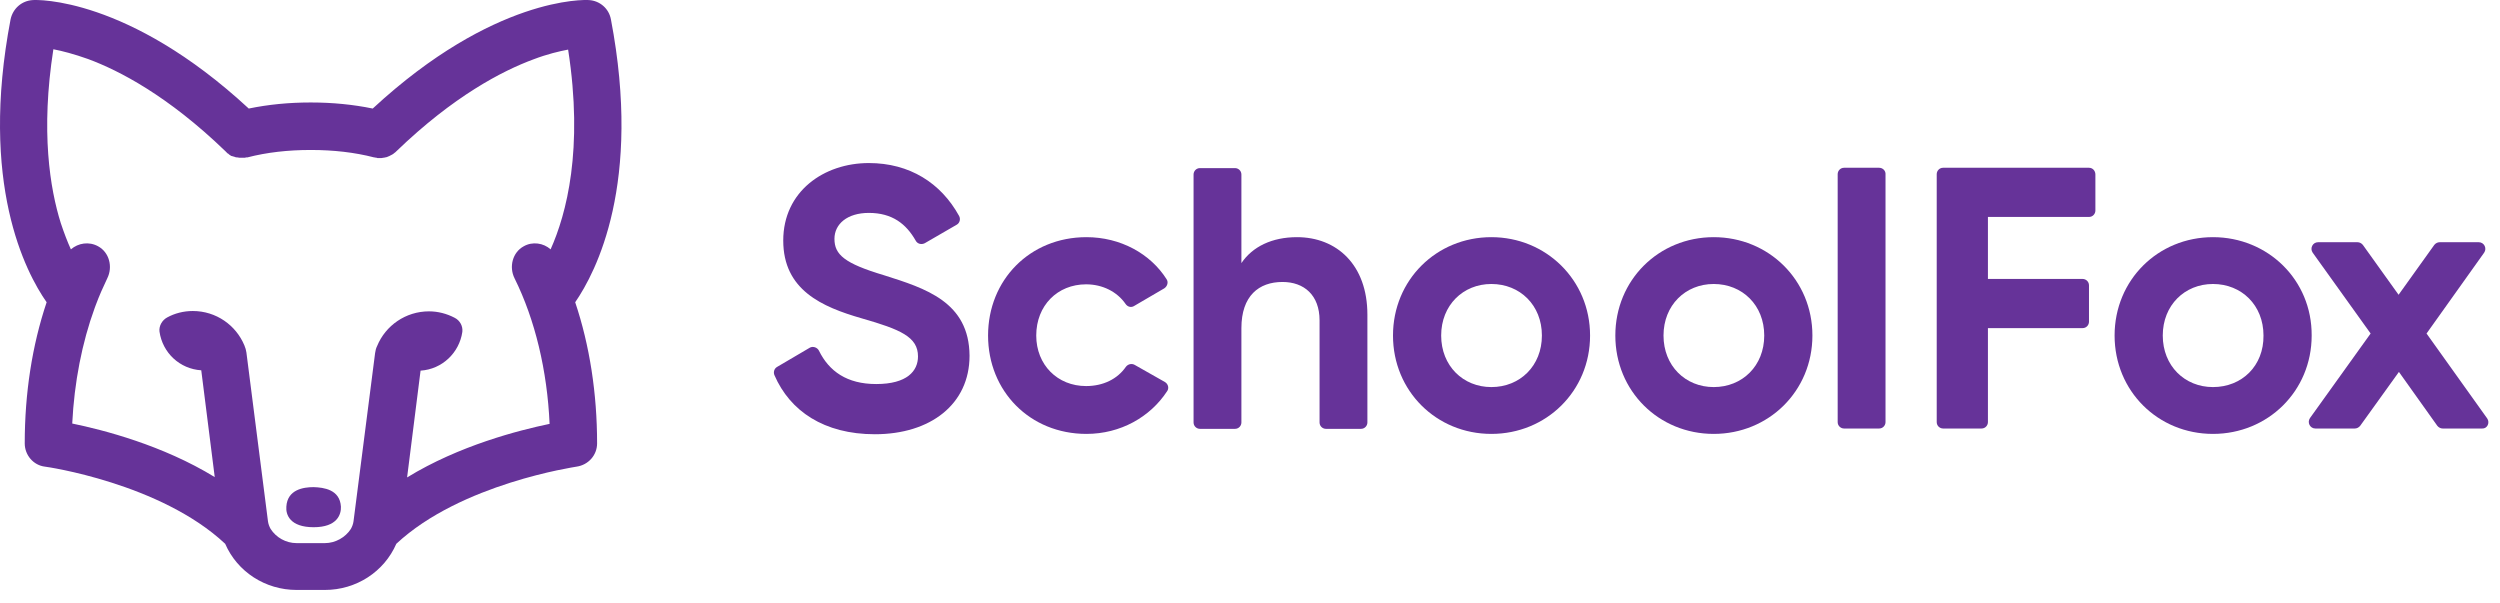
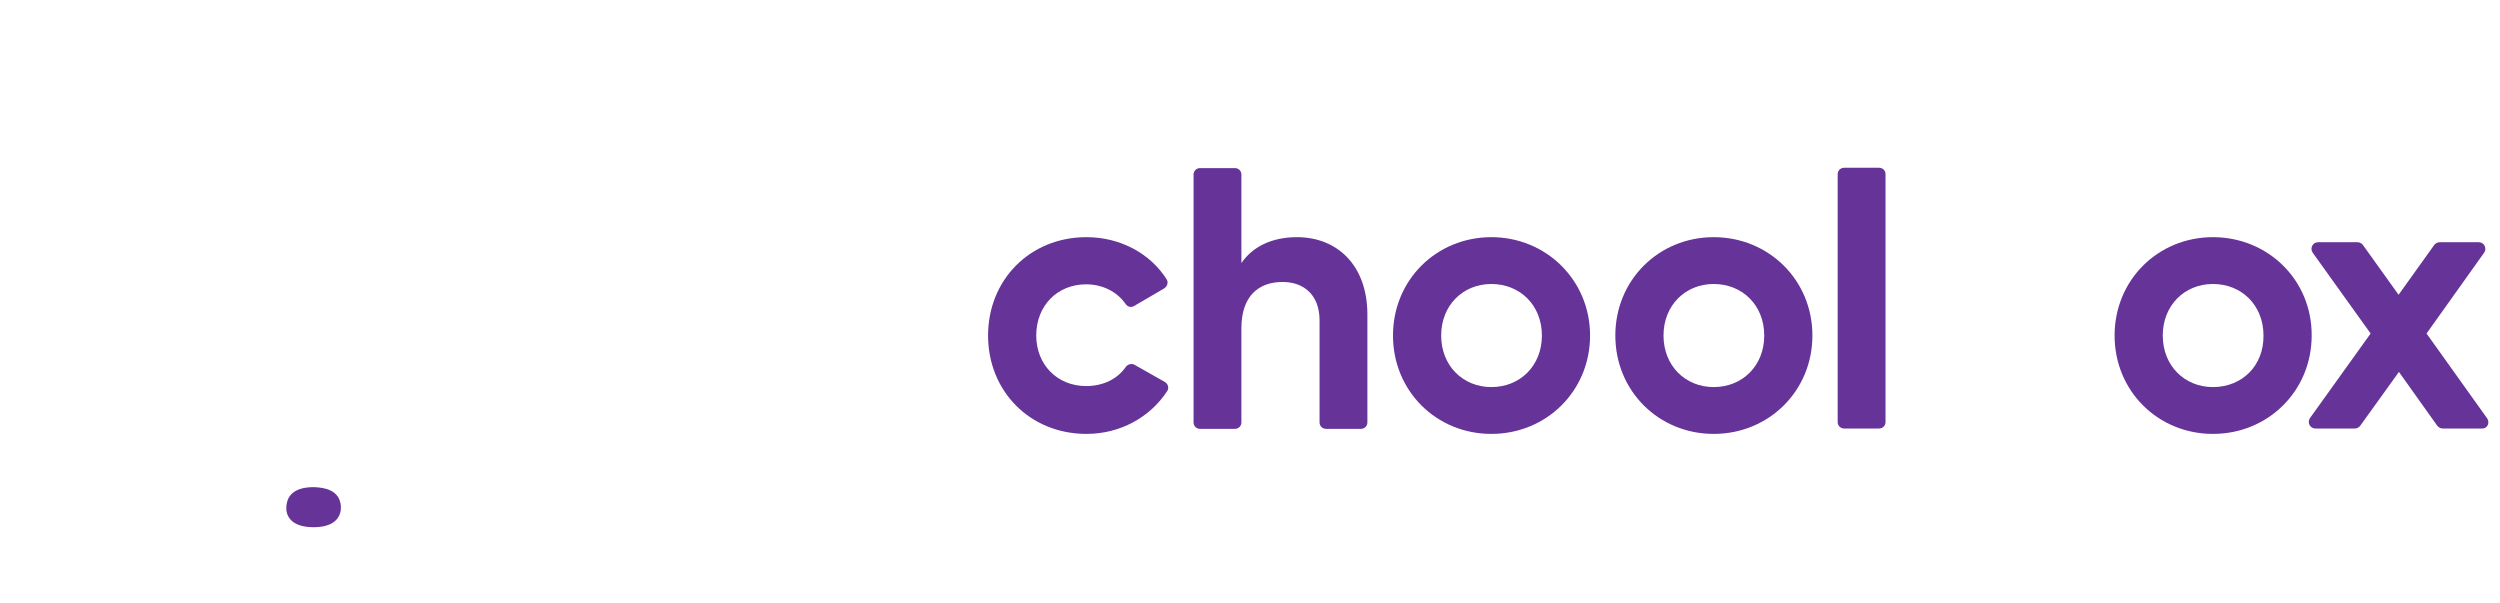
<svg xmlns="http://www.w3.org/2000/svg" width="141px" height="34px" viewBox="0 0 141 34" version="1.1">
  <title>BB6412C5-F785-4FAD-AEA7-9D0B570417B4</title>
  <g id="SchoolFox" stroke="none" stroke-width="1" fill="none" fill-rule="evenodd">
    <g id="SchoolFox-Dev-Delivery-Desktop" transform="translate(-177, -2055)" fill="#663399" fill-rule="nonzero">
      <g id="3-–-Corporate-Assets" transform="translate(102, 1913)">
        <g id="schoolfox-Logo-Hor-1c" transform="translate(75, 142)">
-           <path d="M34.455,1.087 C34.341,0.479 33.828,0.042 33.22,0.004 C32.992,-0.015 27.862,-0.205 21.022,6.122 C19.92,5.894 18.742,5.78 17.545,5.78 L17.507,5.78 C16.291,5.78 15.132,5.894 14.03,6.122 C7.209,-0.186 2.06,-0.015 1.851,0.004 C1.224,0.042 0.73,0.479 0.597,1.087 C-1.17,10.34 1.433,15.337 2.63,17.047 C1.813,19.479 1.395,22.177 1.395,25.008 C1.395,25.673 1.889,26.243 2.535,26.319 C2.592,26.319 9.052,27.25 12.7,30.67 C13.384,32.247 14.961,33.273 16.728,33.273 L18.324,33.273 C20.091,33.273 21.668,32.247 22.352,30.67 C26,27.269 32.441,26.338 32.517,26.319 C33.182,26.224 33.676,25.673 33.676,25.008 C33.676,22.196 33.258,19.479 32.441,17.047 C33.619,15.337 36.222,10.34 34.455,1.087 Z M31.054,14.064 C30.655,13.703 30.028,13.608 29.534,13.893 C28.907,14.235 28.698,15.052 29.021,15.698 C30.18,18.035 30.864,20.904 30.997,23.906 C29.268,24.267 25.905,25.122 22.96,26.927 L23.72,20.904 C24.936,20.828 25.905,19.897 26.076,18.719 C26.114,18.396 25.943,18.073 25.639,17.921 C25.202,17.693 24.708,17.56 24.195,17.56 C22.884,17.56 21.744,18.358 21.269,19.517 C21.269,19.517 21.269,19.517 21.269,19.517 C21.212,19.631 21.174,19.764 21.155,19.916 L19.939,29.397 C19.92,29.549 19.863,29.701 19.787,29.834 C19.483,30.309 18.913,30.632 18.324,30.632 L16.728,30.632 C16.12,30.632 15.569,30.309 15.265,29.834 C15.189,29.701 15.132,29.549 15.113,29.397 L13.897,19.878 C13.878,19.745 13.84,19.612 13.783,19.479 C13.783,19.479 13.783,19.479 13.783,19.479 C13.308,18.339 12.187,17.541 10.876,17.541 C10.344,17.541 9.85,17.674 9.432,17.902 C9.147,18.054 8.957,18.377 8.995,18.7 C9.166,19.897 10.135,20.809 11.351,20.885 L12.111,26.908 C9.166,25.103 5.822,24.248 4.074,23.887 C4.188,21.569 4.625,19.327 5.347,17.351 C5.366,17.294 5.385,17.256 5.404,17.199 C5.594,16.686 5.822,16.173 6.05,15.698 C6.373,15.052 6.164,14.235 5.537,13.893 C5.024,13.608 4.416,13.703 3.998,14.064 C3.808,13.646 3.618,13.152 3.428,12.582 C2.82,10.644 2.288,7.414 3.01,2.778 C3.504,2.873 4.169,3.044 4.967,3.329 C6.715,3.975 9.47,5.4 12.7,8.516 C12.7,8.516 12.7,8.516 12.719,8.535 C12.738,8.554 12.757,8.573 12.776,8.592 C12.795,8.611 12.795,8.611 12.814,8.63 C12.833,8.649 12.852,8.668 12.871,8.668 C12.89,8.687 12.909,8.687 12.909,8.706 C12.928,8.725 12.947,8.725 12.966,8.744 C12.985,8.763 13.004,8.763 13.023,8.782 C13.042,8.801 13.061,8.801 13.08,8.801 C13.099,8.801 13.118,8.82 13.137,8.82 C13.156,8.82 13.194,8.839 13.213,8.839 C13.232,8.839 13.251,8.858 13.251,8.858 C13.289,8.858 13.308,8.877 13.346,8.877 C13.365,8.877 13.365,8.877 13.384,8.877 C13.422,8.877 13.46,8.896 13.498,8.896 C13.498,8.896 13.517,8.896 13.517,8.896 C13.555,8.896 13.593,8.896 13.631,8.896 C13.631,8.896 13.65,8.896 13.65,8.896 C13.688,8.896 13.707,8.896 13.745,8.896 C13.764,8.896 13.764,8.896 13.783,8.896 C13.821,8.896 13.84,8.896 13.878,8.877 C13.897,8.877 13.916,8.877 13.916,8.877 C13.935,8.877 13.935,8.877 13.954,8.877 C15.056,8.592 16.253,8.459 17.507,8.459 L17.545,8.459 C18.799,8.459 19.996,8.592 21.098,8.877 C21.098,8.877 21.117,8.877 21.117,8.877 C21.155,8.877 21.174,8.896 21.212,8.896 C21.231,8.896 21.269,8.896 21.288,8.915 C21.326,8.915 21.364,8.915 21.402,8.915 C21.402,8.915 21.421,8.915 21.421,8.915 C21.44,8.915 21.44,8.915 21.459,8.915 C21.516,8.915 21.573,8.915 21.611,8.896 C21.63,8.896 21.63,8.896 21.649,8.896 C21.706,8.877 21.763,8.877 21.82,8.858 C21.839,8.858 21.839,8.858 21.858,8.839 C21.915,8.82 21.972,8.801 22.029,8.763 C22.048,8.763 22.048,8.744 22.067,8.744 C22.124,8.725 22.162,8.687 22.219,8.649 C22.219,8.649 22.238,8.63 22.238,8.63 C22.276,8.611 22.314,8.573 22.352,8.535 C25.582,5.419 28.337,3.994 30.085,3.348 C30.883,3.044 31.548,2.892 32.042,2.797 C32.916,8.421 31.947,12.069 31.054,14.064 Z" id="Shape" />
          <path d="M17.689,27.474 C17.119,27.474 16.207,27.607 16.15,28.576 C16.112,29.032 16.359,29.735 17.689,29.735 C19.019,29.735 19.247,29.013 19.228,28.576 C19.171,27.607 18.259,27.493 17.689,27.474 Z" id="Path" />
-           <path d="M49.856,15.523 C47.633,14.858 47.063,14.364 47.063,13.471 C47.063,12.635 47.785,12.008 49.001,12.008 C50.331,12.008 51.11,12.635 51.642,13.566 C51.737,13.756 51.965,13.813 52.155,13.718 L53.96,12.673 C54.131,12.578 54.188,12.35 54.093,12.179 C53.067,10.317 51.3,9.196 49.001,9.196 C46.474,9.196 44.175,10.792 44.175,13.566 C44.175,16.359 46.36,17.309 48.602,17.955 C50.787,18.582 51.775,19 51.775,20.102 C51.775,20.919 51.167,21.66 49.419,21.66 C47.766,21.66 46.759,20.938 46.189,19.779 C46.094,19.589 45.847,19.513 45.676,19.608 L43.833,20.691 C43.662,20.786 43.605,20.995 43.681,21.166 C44.555,23.18 46.474,24.491 49.343,24.491 C52.478,24.491 54.682,22.8 54.682,20.064 C54.663,17.024 52.193,16.264 49.856,15.523 Z" id="Path" />
          <path d="M65.702,21.546 L63.992,20.577 C63.821,20.482 63.612,20.539 63.498,20.691 C63.023,21.375 62.225,21.774 61.256,21.774 C59.641,21.774 58.444,20.577 58.444,18.924 C58.444,17.233 59.641,16.036 61.256,16.036 C62.187,16.036 63.004,16.454 63.479,17.138 C63.593,17.309 63.802,17.366 63.973,17.252 L65.664,16.264 C65.835,16.15 65.911,15.922 65.797,15.751 C64.885,14.307 63.194,13.376 61.275,13.376 C58.083,13.376 55.727,15.789 55.727,18.924 C55.727,22.059 58.083,24.472 61.275,24.472 C63.194,24.472 64.866,23.522 65.816,22.078 C65.949,21.907 65.892,21.66 65.702,21.546 Z" id="Path" />
          <path d="M73.15,13.376 C71.744,13.376 70.642,13.908 70.015,14.839 L70.015,9.842 C70.015,9.633 69.844,9.481 69.654,9.481 L67.678,9.481 C67.469,9.481 67.317,9.652 67.317,9.842 L67.317,23.826 C67.317,24.035 67.488,24.187 67.678,24.187 L69.654,24.187 C69.863,24.187 70.015,24.016 70.015,23.826 L70.015,18.506 C70.015,16.682 71.003,15.903 72.333,15.903 C73.549,15.903 74.423,16.644 74.423,18.069 L74.423,23.826 C74.423,24.035 74.594,24.187 74.784,24.187 L76.76,24.187 C76.969,24.187 77.121,24.016 77.121,23.826 L77.121,17.746 C77.121,14.934 75.392,13.376 73.15,13.376 Z" id="Path" />
          <path d="M84.113,13.376 C81.016,13.376 78.565,15.789 78.565,18.924 C78.565,22.059 81.016,24.472 84.113,24.472 C87.21,24.472 89.68,22.059 89.68,18.924 C89.68,15.789 87.191,13.376 84.113,13.376 Z M84.113,21.831 C82.517,21.831 81.282,20.634 81.282,18.924 C81.282,17.214 82.517,16.017 84.113,16.017 C85.728,16.017 86.963,17.214 86.963,18.924 C86.963,20.634 85.728,21.831 84.113,21.831 Z" id="Shape" />
          <path d="M96.653,13.376 C93.556,13.376 91.105,15.789 91.105,18.924 C91.105,22.059 93.556,24.472 96.653,24.472 C99.75,24.472 102.22,22.059 102.22,18.924 C102.22,15.789 99.75,13.376 96.653,13.376 Z M96.653,21.831 C95.057,21.831 93.822,20.634 93.822,18.924 C93.822,17.214 95.057,16.017 96.653,16.017 C98.268,16.017 99.503,17.214 99.503,18.924 C99.503,20.634 98.268,21.831 96.653,21.831 Z" id="Shape" />
          <path d="M105.982,9.462 L104.006,9.462 C103.797,9.462 103.645,9.633 103.645,9.823 L103.645,23.807 C103.645,24.016 103.816,24.168 104.006,24.168 L105.982,24.168 C106.191,24.168 106.343,23.997 106.343,23.807 L106.343,9.842 C106.362,9.633 106.191,9.462 105.982,9.462 Z" id="Path" />
-           <path d="M117.819,9.462 L109.592,9.462 C109.383,9.462 109.231,9.633 109.231,9.823 L109.231,23.807 C109.231,24.016 109.402,24.168 109.592,24.168 L111.758,24.168 C111.967,24.168 112.119,23.997 112.119,23.807 L112.119,18.506 L117.458,18.506 C117.667,18.506 117.819,18.335 117.819,18.145 L117.819,16.093 C117.819,15.884 117.648,15.732 117.458,15.732 L112.119,15.732 L112.119,12.236 L117.819,12.236 C118.028,12.236 118.18,12.065 118.18,11.875 L118.18,9.842 C118.18,9.633 118.028,9.462 117.819,9.462 Z" id="Path" />
          <path d="M124.811,13.376 C121.714,13.376 119.263,15.789 119.263,18.924 C119.263,22.059 121.714,24.472 124.811,24.472 C127.908,24.472 130.378,22.059 130.378,18.924 C130.397,15.789 127.908,13.376 124.811,13.376 Z M124.811,21.831 C123.215,21.831 121.98,20.634 121.98,18.924 C121.98,17.214 123.215,16.017 124.811,16.017 C126.426,16.017 127.661,17.214 127.661,18.924 C127.68,20.634 126.445,21.831 124.811,21.831 Z" id="Shape" />
          <path d="M140.277,23.598 L136.857,18.81 L140.106,14.25 C140.277,14.003 140.106,13.661 139.802,13.661 L137.598,13.661 C137.484,13.661 137.37,13.718 137.294,13.813 L135.28,16.625 L133.266,13.813 C133.19,13.718 133.076,13.661 132.962,13.661 L130.739,13.661 C130.435,13.661 130.264,14.003 130.435,14.25 L133.703,18.81 L130.283,23.579 C130.112,23.826 130.283,24.168 130.587,24.168 L132.81,24.168 C132.924,24.168 133.038,24.111 133.114,24.016 L135.299,20.976 L137.465,24.016 C137.541,24.111 137.655,24.168 137.769,24.168 L139.992,24.168 C140.277,24.187 140.448,23.845 140.277,23.598 Z" id="Path" />
        </g>
      </g>
    </g>
  </g>
</svg>